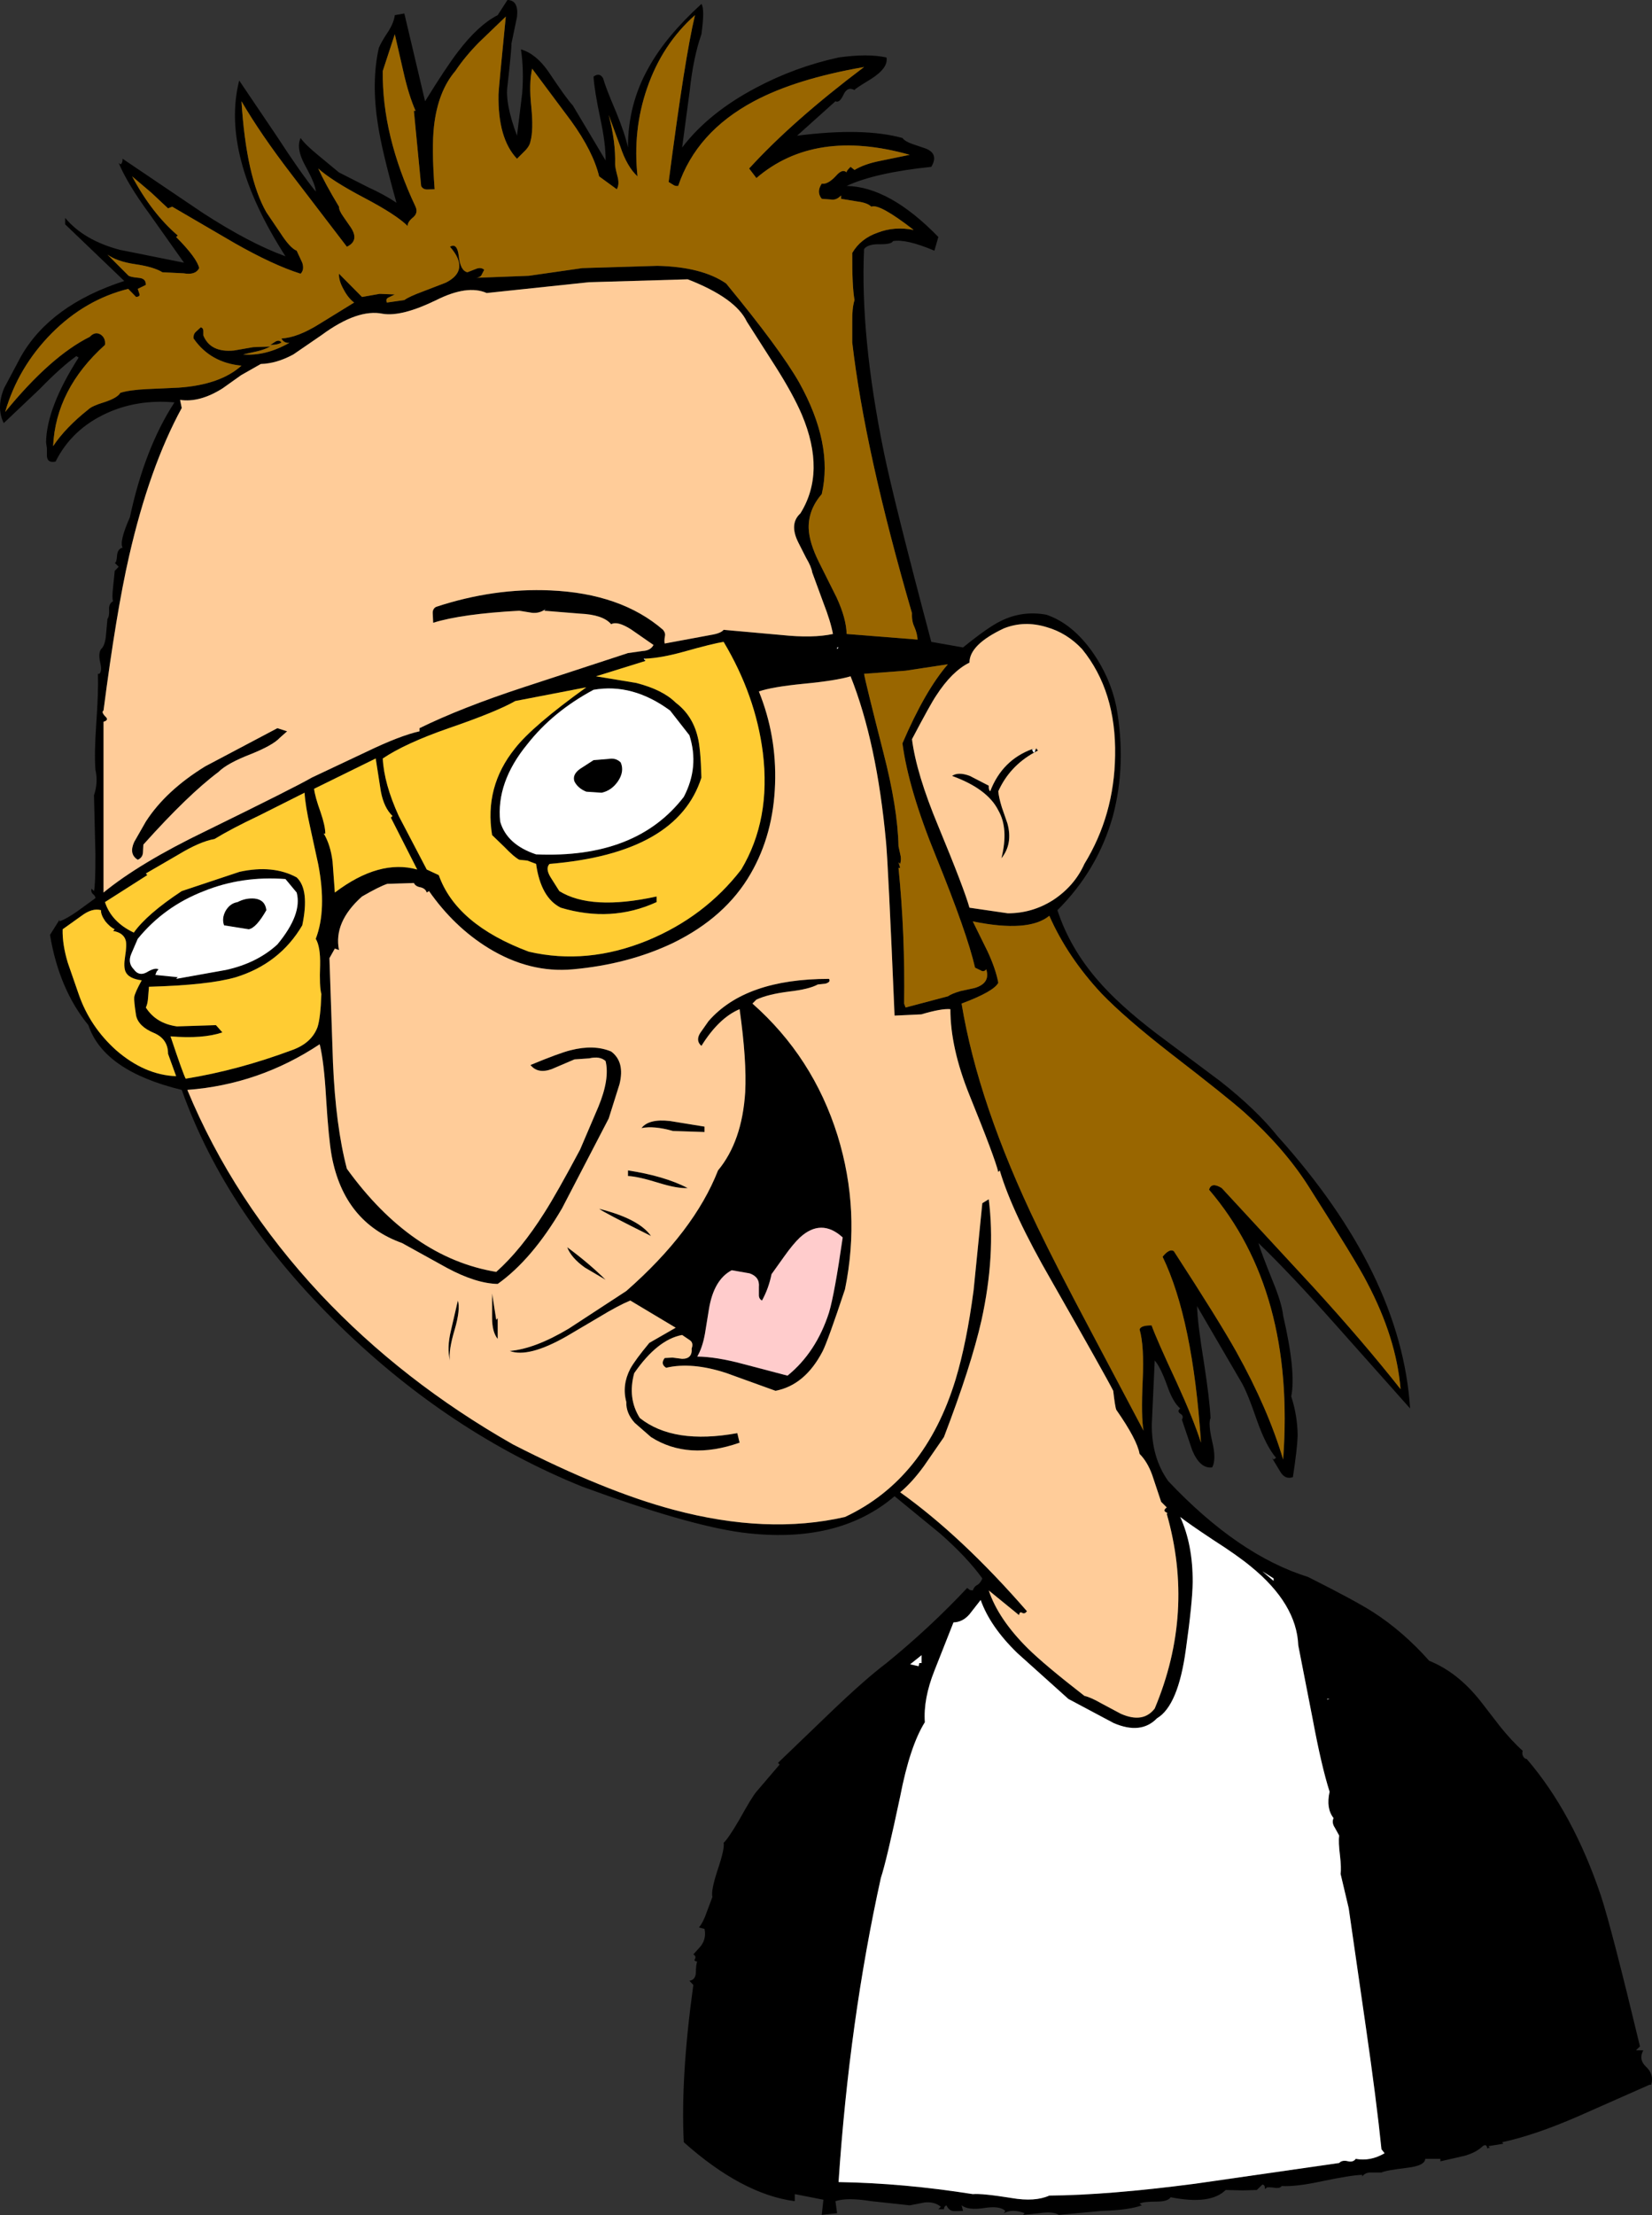
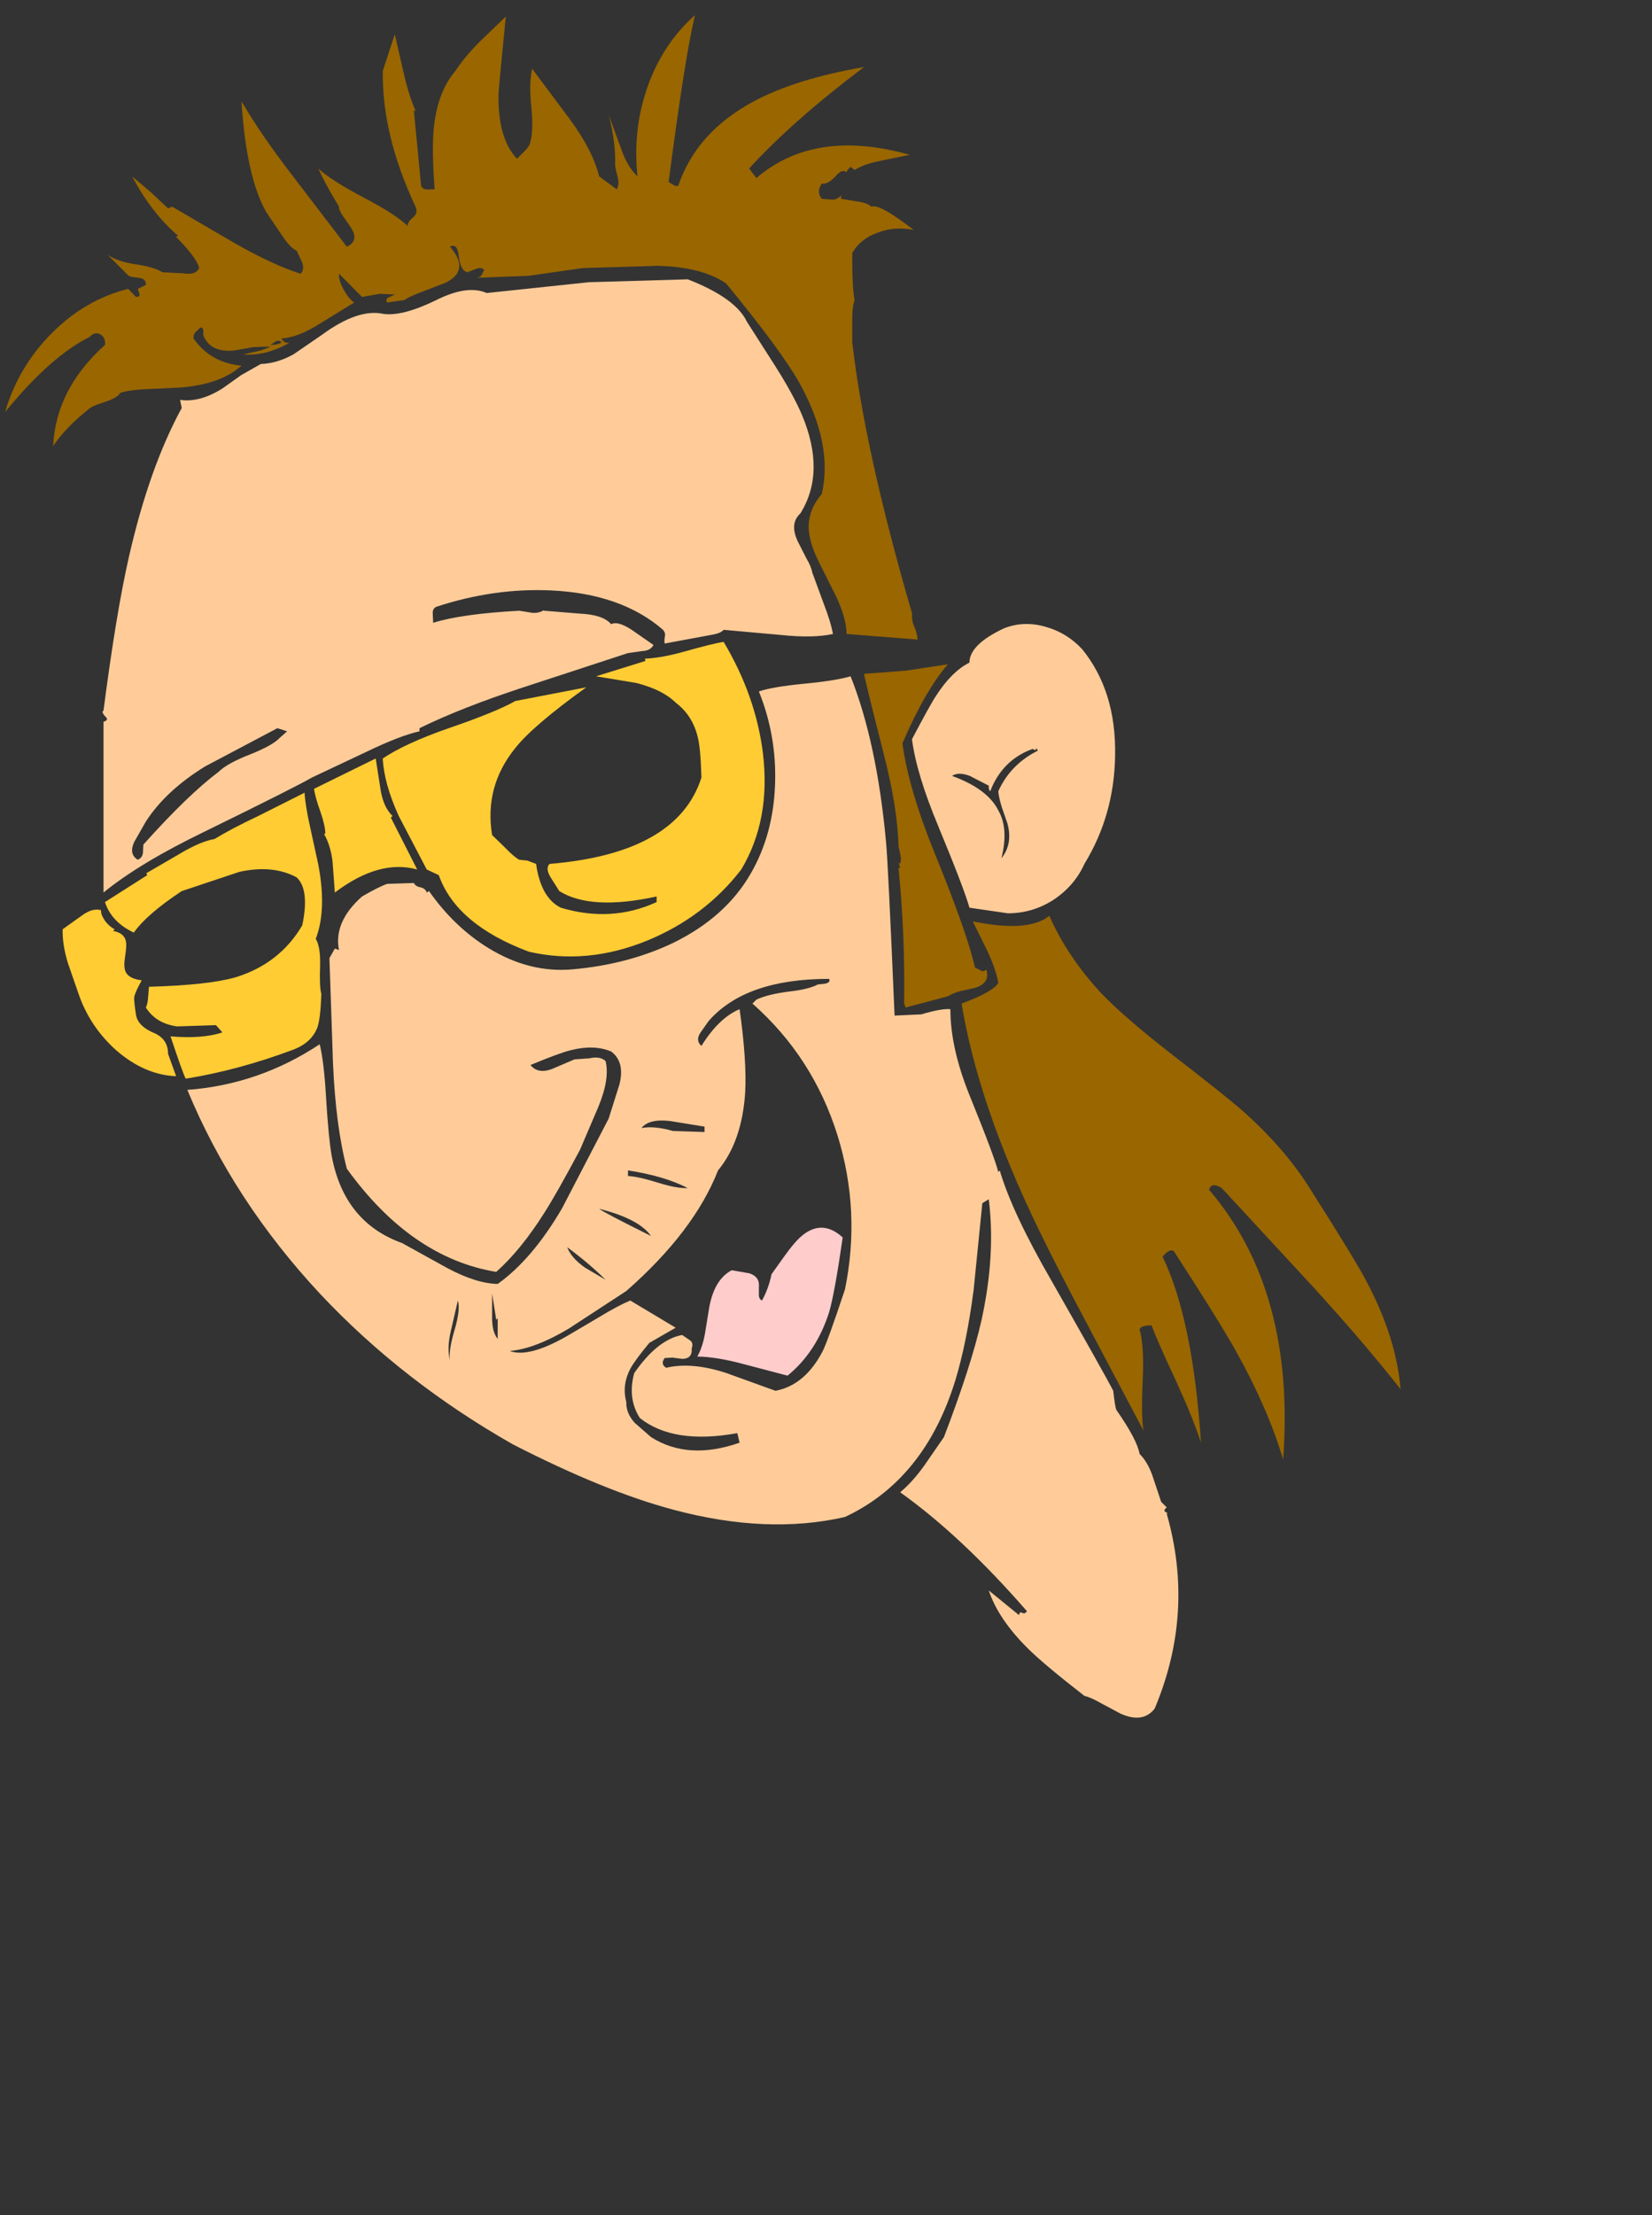
<svg xmlns="http://www.w3.org/2000/svg" height="533.7px" width="398.15px">
  <rect width="100%" height="100%" fill="#333333" stroke="none" />
  <g transform="matrix(1.0, 0.0, 0.0, 1.0, -204.65, -20.05)">
-     <path d="M414.55 39.1 Q410.5 41.55 410.6 41.75 408.85 40.8 407.9 42.95 406.95 44.95 406.0 44.45 L396.75 52.75 Q412.7 50.7 422.15 53.3 422.8 54.15 424.55 54.75 L427.65 55.8 Q431.0 57.05 429.1 60.25 415.6 61.65 408.7 64.85 419.05 65.05 430.8 77.15 L429.85 80.45 Q423.0 77.55 419.85 78.15 419.55 78.9 416.85 78.9 413.85 78.8 412.9 80.05 411.95 101.0 417.65 128.9 420.15 141.05 429.1 174.7 L436.75 176.05 Q442.8 171.15 445.8 169.7 451.0 167.1 456.8 168.15 463.1 170.25 468.05 177.3 472.25 183.35 473.7 190.3 476.2 204.2 472.85 216.75 469.2 229.7 459.5 239.35 462.45 248.4 469.2 256.2 474.3 262.15 483.35 269.05 L498.8 280.6 Q507.55 287.5 512.55 293.8 542.4 326.95 544.5 359.4 L526.7 339.4 Q515.65 326.95 507.95 319.55 508.5 321.55 511.3 328.5 513.6 334.05 513.9 337.05 517.05 350.6 515.85 356.5 517.35 361.1 517.4 365.95 517.3 369.1 516.25 375.95 514.4 376.6 513.25 374.7 L511.2 371.3 511.6 371.7 512.2 371.3 Q509.85 368.6 507.65 362.45 505.15 355.15 503.7 352.85 L493.15 334.75 Q493.3 339.1 494.8 348.25 496.2 357.35 496.4 361.7 495.8 363.0 496.8 367.35 497.85 371.7 496.8 373.6 493.9 374.0 492.0 369.5 L489.5 362.1 Q490.05 361.2 489.1 360.65 488.25 360.05 489.1 359.4 487.35 357.95 485.95 353.9 484.3 349.35 482.95 347.85 L482.25 363.15 Q482.15 371.2 486.2 376.9 503.05 394.75 519.9 400.0 531.15 405.65 535.55 408.45 542.85 413.15 549.1 420.2 555.95 422.95 561.45 429.9 L566.05 435.85 Q568.95 439.5 571.65 441.9 571.35 442.7 571.9 443.45 572.2 443.85 572.6 443.85 583.75 456.8 590.5 476.85 593.05 484.6 599.9 513.1 L598.95 514.05 600.7 514.05 Q599.5 516.25 601.35 518.0 603.35 519.85 602.6 522.35 L602.2 522.35 584.9 530.0 Q574.4 534.55 566.65 536.2 L567.0 536.55 563.35 537.15 563.75 537.55 563.35 537.55 Q563.15 537.9 563.05 537.45 562.85 536.55 562.0 537.15 560.45 538.65 557.7 539.45 L551.8 540.8 551.8 540.2 548.15 540.2 Q548.05 541.85 543.85 542.35 538.45 543.0 537.6 543.5 L535.2 543.5 Q533.75 543.4 532.95 544.45 L532.95 544.05 Q530.15 544.15 523.25 545.6 517.0 546.95 513.55 546.75 513.15 547.4 511.7 547.15 510.15 546.95 509.9 547.15 509.4 547.7 509.5 547.25 509.5 546.45 508.9 546.4 L507.55 547.7 504.2 547.8 500.05 547.7 Q496.4 551.35 486.8 549.45 486.1 550.5 483.45 550.5 480.15 550.5 479.3 551.0 L479.85 551.4 Q476.8 552.55 470.15 552.75 L459.85 553.7 Q458.4 552.8 455.15 553.3 L451.2 553.7 451.6 553.3 Q448.6 552.15 446.6 553.3 L446.95 552.75 Q445.6 551.45 441.85 552.05 438.0 552.65 436.4 551.4 L436.75 552.75 434.65 552.8 Q433.4 552.8 432.75 551.4 432.15 551.65 432.15 552.35 L430.8 552.35 431.4 551.75 Q429.95 550.5 427.55 550.7 L423.9 551.4 414.65 550.4 Q408.75 549.45 406.0 550.4 L406.4 553.3 402.7 553.7 403.1 550.05 396.2 548.7 396.2 550.4 Q383.55 548.75 369.45 536.2 368.65 520.7 371.75 498.3 L370.8 497.3 Q372.2 497.1 372.35 495.5 372.4 493.1 372.7 492.7 371.75 492.5 372.15 492.05 372.5 491.35 371.75 490.95 L373.1 489.45 Q375.0 487.5 374.45 484.8 L373.1 484.45 Q374.15 483.2 375.0 480.7 L376.35 477.1 Q375.95 475.65 377.6 470.6 379.35 465.45 379.05 464.05 380.1 463.15 382.8 458.55 385.85 453.05 386.95 451.75 L392.55 445.2 392.15 444.8 405.05 432.4 Q413.2 424.6 418.3 420.75 428.8 412.2 437.75 402.65 L438.4 403.15 439.1 403.25 Q439.45 402.25 440.25 401.9 441.0 401.4 441.4 400.35 437.8 395.35 431.3 389.6 L420.25 380.55 Q406.55 392.25 383.5 389.3 370.4 387.55 345.0 378.25 313.15 365.35 286.8 339.75 259.3 313.1 248.45 282.65 229.65 278.1 225.95 267.05 218.9 258.45 216.7 245.3 L219.0 241.65 219.0 242.05 Q220.65 241.45 223.25 239.65 L227.65 236.45 Q227.65 235.95 227.1 235.5 226.5 235.0 226.7 234.15 L227.3 234.75 Q227.65 233.55 227.65 225.9 L227.3 211.65 Q228.35 208.65 227.65 205.5 227.35 201.6 227.85 194.4 228.4 186.6 228.25 182.4 L228.6 182.4 Q229.3 181.7 228.8 179.7 228.3 177.5 229.0 176.45 229.85 175.75 230.15 173.55 L230.55 169.15 Q231.0 168.65 230.95 167.0 230.8 165.55 231.9 164.9 231.6 164.1 231.9 161.6 L232.3 157.6 233.25 156.6 232.3 155.65 Q232.75 155.65 232.85 154.0 232.95 152.3 234.2 152.0 233.35 150.55 235.95 144.7 239.5 128.05 246.7 117.0 237.65 116.2 230.15 119.7 221.9 123.55 218.05 131.25 216.0 131.7 215.95 129.8 L215.95 128.05 215.75 126.6 Q215.9 118.25 223.6 106.2 L223.05 105.85 Q219.35 108.5 214.2 113.8 L205.55 122.0 Q203.7 118.25 205.65 113.55 L209.75 105.85 Q216.85 93.5 234.6 87.75 L220.35 74.1 220.35 72.55 Q224.85 77.95 233.55 80.25 L249.0 83.35 240.75 71.7 Q235.35 64.35 233.25 59.3 L233.65 59.65 Q234.2 59.45 234.2 58.3 L253.45 71.3 Q264.85 78.7 273.45 81.8 257.75 57.35 262.3 39.45 L271.35 52.85 Q277.1 61.7 280.75 66.2 280.75 64.55 278.15 59.85 275.95 55.8 277.1 53.3 278.15 54.85 281.45 57.55 L286.35 61.6 293.35 65.15 Q297.3 66.95 300.2 68.9 296.6 56.0 295.75 50.15 294.1 39.85 295.95 31.6 296.5 30.2 298.35 27.45 299.6 25.4 299.8 23.7 L302.1 23.3 307.1 44.45 Q312.2 36.2 315.0 32.55 319.9 26.1 324.6 23.7 L326.95 20.05 Q329.7 20.1 329.25 24.15 L327.9 30.6 Q328.0 31.45 326.95 40.8 326.35 44.95 329.25 52.75 L330.5 42.55 Q330.95 36.85 330.2 31.95 333.85 33.0 336.85 37.35 341.25 43.95 342.7 45.45 L350.6 58.7 Q350.65 54.75 349.35 48.7 347.9 41.85 347.7 38.5 349.15 37.45 350.0 38.9 350.6 41.1 353.1 46.95 355.3 52.35 356.0 55.6 355.95 45.2 361.0 36.3 365.1 28.85 373.7 21.0 374.55 22.15 373.7 28.3 371.75 33.85 370.9 41.75 L369.05 55.6 Q375.4 47.25 386.85 41.2 396.25 36.2 406.75 33.9 413.85 32.9 418.3 33.9 418.8 36.4 414.55 39.1 M416.85 58.8 L423.9 57.35 Q401.0 50.9 386.95 62.95 L385.2 60.65 Q395.7 49.15 412.9 36.2 396.45 39.05 386.35 44.45 372.5 51.85 368.1 64.85 367.4 64.95 366.85 64.55 L365.8 63.9 Q369.7 33.85 372.15 23.7 364.25 30.7 360.6 41.3 357.1 51.45 358.3 62.55 355.75 60.2 354.15 55.35 L351.35 47.75 Q353.05 54.15 352.9 59.65 352.9 60.4 353.55 62.85 353.95 64.55 353.3 65.65 L349.05 62.55 Q347.6 56.55 342.3 49.2 L332.9 36.6 Q332.1 40.15 332.7 45.8 333.25 51.4 332.5 54.1 332.3 55.35 330.85 56.7 L329.25 58.3 Q324.6 53.4 324.8 42.75 324.8 41.75 326.55 24.05 L320.1 30.25 Q316.7 33.7 314.4 37.15 310.2 42.05 309.25 50.45 308.65 55.7 309.4 65.65 L307.6 65.7 Q306.55 65.7 306.15 64.85 L304.4 46.75 304.8 46.75 Q303.15 43.0 301.9 37.45 L299.8 28.3 296.9 37.15 Q296.7 52.65 304.8 69.85 305.45 71.3 304.3 72.35 302.85 73.5 302.9 74.5 300.1 71.75 292.5 67.75 284.6 63.6 281.35 60.65 282.95 64.2 286.35 69.85 286.3 70.7 287.4 72.25 L289.2 74.85 Q291.3 78.05 288.25 79.5 L274.9 62.05 Q267.45 52.35 262.85 44.45 264.0 62.75 268.85 71.2 L272.3 76.3 Q274.6 79.85 276.15 80.45 L277.5 83.35 Q278.05 85.05 277.1 86.0 270.45 83.9 261.15 78.6 L246.15 69.85 245.15 70.25 241.15 66.5 236.5 62.55 Q241.2 71.4 247.5 76.8 L247.1 77.15 Q252.15 82.25 252.65 84.65 251.8 86.4 248.9 85.9 L243.8 85.65 Q241.7 84.35 237.2 83.7 232.85 83.05 230.55 81.4 L235.55 86.4 Q235.9 86.8 238.15 87.0 239.85 87.15 239.8 88.7 L237.85 89.65 238.25 90.85 Q238.5 91.5 237.45 91.6 L235.55 89.65 Q225.15 92.25 217.1 100.35 209.0 108.55 205.9 119.3 216.85 105.9 226.3 101.2 227.55 99.85 228.9 100.65 230.15 101.5 229.95 103.15 218.1 113.8 217.45 127.55 220.45 123.05 225.95 118.7 226.8 117.85 229.95 116.9 232.95 115.9 233.65 114.7 235.85 114.0 240.05 113.8 L247.75 113.45 Q257.75 112.75 262.85 108.15 255.35 107.45 251.3 101.6 251.2 100.65 251.8 100.05 L253.05 98.9 Q253.65 99.1 253.65 99.75 L253.65 100.85 Q255.35 105.05 261.05 104.5 L265.65 103.7 269.8 103.55 Q268.35 104.3 266.6 104.7 L263.25 105.45 Q268.65 105.9 274.4 102.65 L273.85 102.65 Q272.85 102.45 272.5 101.6 276.35 101.4 281.55 98.15 L290.0 92.95 Q288.55 91.85 287.5 89.85 286.25 87.65 286.35 86.0 L291.9 91.6 296.15 90.85 299.8 91.0 298.35 91.7 Q297.5 92.05 297.9 92.95 L302.1 92.35 Q303.25 91.5 306.65 90.25 L312.1 88.15 Q318.05 85.15 313.1 79.5 314.8 78.5 315.2 81.6 315.55 85.25 317.3 85.65 L319.35 84.85 Q320.55 84.35 321.35 85.05 L320.6 86.5 Q320.0 87.05 319.05 87.0 L332.1 86.5 345.0 84.65 363.1 84.1 Q373.85 84.35 379.65 88.35 392.7 104.2 397.25 112.2 405.5 127.0 402.7 139.1 399.45 142.85 399.55 147.3 399.65 150.75 402.05 155.55 L406.3 164.05 Q408.6 169.05 408.7 172.8 L425.8 174.15 Q425.7 172.65 425.05 171.15 424.35 169.7 424.45 167.8 413.1 128.8 410.05 102.55 L410.05 97.45 Q410.0 94.25 410.6 92.35 410.0 89.1 410.05 81.0 412.05 77.55 416.2 76.1 420.2 74.55 424.85 75.45 416.55 69.0 414.65 69.85 413.7 68.9 411.3 68.6 L407.35 67.95 407.35 67.15 Q406.35 68.2 405.25 68.15 L402.7 67.95 Q401.35 66.3 402.7 64.3 404.15 64.55 406.1 62.45 407.7 60.6 408.7 61.6 408.55 61.3 409.65 60.25 L410.6 61.0 Q413.0 59.55 416.85 58.8 M335.7 167.1 Q334.4 167.85 332.9 167.7 L329.8 167.2 Q315.95 167.95 309.05 170.1 L308.95 167.95 Q308.85 166.7 309.8 166.25 323.65 161.7 337.3 162.3 354.35 163.05 364.45 171.8 365.1 172.6 364.9 173.35 364.7 174.5 364.85 175.1 L375.9 173.05 Q378.4 172.65 379.05 171.8 L393.0 173.05 Q400.6 173.85 405.4 172.8 404.85 169.8 403.1 165.3 L400.4 157.95 Q400.2 156.6 398.95 154.5 L397.05 150.75 Q394.8 146.25 397.55 143.75 403.75 133.8 397.9 119.95 395.8 115.05 391.55 108.35 L384.65 97.55 Q381.95 91.85 370.4 87.35 L346.55 88.05 321.95 90.65 Q317.3 88.6 309.8 92.35 301.5 96.4 296.9 95.65 290.85 94.4 282.2 100.75 L275.35 105.45 Q271.3 107.65 267.5 107.75 L262.75 110.45 258.25 113.65 Q252.75 117.1 248.05 116.4 L248.45 118.35 Q240.65 132.65 235.75 154.1 232.65 167.65 229.6 191.25 229.0 191.6 230.05 192.7 231.0 193.55 229.6 193.95 L229.6 235.1 Q238.25 228.0 254.2 220.3 276.05 209.6 279.8 207.4 L293.05 201.15 Q301.05 197.3 305.75 196.25 L305.75 195.5 Q315.85 190.55 330.8 185.65 L356.0 177.4 359.55 176.9 Q361.45 176.8 362.15 175.45 L356.75 171.7 Q353.45 169.6 351.95 170.45 350.0 168.15 344.45 167.9 L335.8 167.2 336.15 166.8 335.7 167.1 M360.1 178.75 L359.8 178.75 360.2 179.3 348.3 183.0 358.0 184.6 Q364.4 186.25 367.5 189.35 371.55 192.4 372.8 197.6 373.5 200.2 373.7 207.4 367.9 225.65 337.1 228.2 336.05 229.25 337.3 231.35 L339.45 234.75 Q347.1 239.5 362.9 236.05 L362.9 237.4 Q352.0 242.4 339.8 238.75 335.0 236.35 333.85 228.2 L331.75 227.4 329.8 227.2 Q328.55 226.55 326.25 224.15 L323.25 221.25 Q321.35 209.6 328.75 200.4 332.95 195.0 345.95 185.65 L328.85 188.95 Q324.3 191.55 312.8 195.5 302.3 199.15 296.9 202.8 297.2 208.85 300.75 216.65 L307.5 229.55 310.4 230.9 Q314.6 242.8 332.1 249.35 346.15 252.6 360.7 246.65 374.5 240.95 383.3 229.55 390.5 217.5 388.5 201.35 386.75 187.6 379.05 174.7 376.45 175.1 369.35 177.1 363.95 178.6 360.1 178.75 M370.8 197.2 L366.15 191.25 Q357.1 184.6 347.7 186.25 337.9 191.5 331.75 199.35 324.2 208.55 325.2 218.0 326.8 223.55 333.85 225.9 358.0 226.95 369.45 212.05 373.25 204.8 370.8 197.2 M398.3 184.8 Q390.7 185.55 387.55 186.65 391.85 197.3 391.45 208.95 391.05 221.05 385.6 230.5 379.55 241.05 366.85 247.25 356.05 252.4 342.7 253.6 332.3 254.55 322.4 248.5 314.1 243.4 308.05 234.75 L307.5 235.1 Q307.2 234.15 306.05 233.85 304.8 233.65 304.4 232.8 L298.0 233.0 Q296.05 233.65 291.9 236.05 285.0 242.2 286.35 248.95 L285.35 248.6 284.05 250.9 284.9 276.1 Q285.55 291.35 288.25 301.65 303.75 323.1 324.25 326.5 330.2 321.2 335.85 312.25 338.85 307.55 344.45 297.05 L348.85 286.75 Q351.65 280.0 350.6 275.7 349.25 274.45 346.65 275.05 L343.1 275.3 337.6 277.65 Q334.25 278.85 332.5 276.65 339.5 273.75 342.15 273.1 347.8 271.65 351.95 273.4 355.3 275.9 353.95 281.3 L351.35 289.55 340.1 311.2 Q332.9 323.5 324.6 329.4 319.4 329.3 312.4 325.55 L301.55 319.55 Q287.6 314.55 284.6 298.6 283.85 294.45 283.25 284.75 282.75 275.9 281.7 271.65 267.1 281.35 249.8 282.65 260.85 309.35 281.9 331.9 301.7 352.95 328.25 368.05 350.4 379.4 366.95 383.8 389.55 389.85 408.3 385.55 427.6 376.5 434.95 352.45 437.65 343.5 439.3 330.9 L441.4 309.95 442.95 309.0 Q444.65 322.45 441.2 338.15 438.7 349.2 432.15 366.3 L427.35 373.25 Q424.45 377.25 421.6 379.6 436.4 390.15 452.15 408.25 451.65 409.0 451.0 408.65 450.4 408.25 450.25 409.2 L442.95 403.25 Q445.25 410.15 452.35 417.2 456.4 421.2 466.0 428.65 467.55 429.0 470.25 430.55 L474.75 432.95 Q480.15 435.35 482.95 431.7 492.65 408.6 485.85 384.8 486.2 384.65 485.65 384.4 484.85 384.0 485.85 383.25 L484.5 381.9 482.35 375.45 Q481.2 372.25 479.3 370.35 478.7 366.9 473.7 359.75 473.4 359.1 472.95 355.15 471.1 351.5 458.05 328.6 448.6 312.25 445.6 302.05 L445.25 302.45 Q444.45 299.05 438.3 283.9 433.7 272.5 433.7 263.2 431.55 263.0 426.7 264.45 L420.25 264.75 Q418.7 228.25 418.2 223.0 416.0 198.95 409.65 183.0 406.15 184.05 398.3 184.8 M406.4 176.05 L406.4 176.45 406.75 176.05 406.4 176.05 M422.9 181.65 L412.9 182.4 Q413.2 184.3 417.55 201.35 421.0 214.7 421.2 223.95 L421.6 225.8 Q421.95 227.0 421.6 228.2 L421.2 227.8 421.6 229.15 421.2 229.15 Q422.8 245.1 422.55 261.85 L422.9 262.8 433.1 260.1 Q434.05 259.45 436.1 258.85 L439.55 258.1 Q443.4 256.95 442.35 253.6 441.75 254.35 441.0 253.85 L439.65 253.2 Q437.75 244.9 430.25 226.45 423.6 210.2 422.15 199.15 427.6 186.45 433.1 180.1 L422.9 181.65 M438.3 179.7 Q434.05 181.8 430.25 187.7 428.95 189.6 424.45 198.15 425.5 206.45 430.8 219.15 437.05 234.25 438.3 238.75 L447.55 240.1 Q453.4 240.1 458.4 236.95 463.6 233.55 466.0 228.2 473.2 216.45 473.4 202.1 473.7 186.6 465.45 176.45 461.8 172.55 456.9 171.15 451.5 169.5 446.6 171.45 438.3 175.35 438.3 179.7 M454.2 200.8 L454.45 200.15 Q454.3 200.5 454.85 200.85 L453.95 201.35 453.9 201.45 453.85 201.4 Q447.95 204.7 445.25 210.7 445.35 212.1 446.1 214.55 L447.45 218.45 Q448.8 223.35 446.0 226.85 447.8 219.7 445.25 215.3 442.65 210.1 434.1 207.0 435.6 205.95 438.4 207.0 L442.95 209.35 Q442.9 210.4 443.3 210.7 446.2 203.15 453.5 200.5 453.3 200.85 453.85 201.4 L453.95 201.35 454.2 200.8 M442.65 249.25 Q444.65 253.55 445.25 256.85 444.15 258.95 436.4 261.85 440.4 286.1 454.75 315.8 459.25 325.15 467.55 340.75 L480.25 364.75 Q479.65 361.5 480.05 352.65 480.45 344.35 479.3 340.35 479.65 339.35 482.2 339.4 483.4 342.75 488.25 353.15 492.25 361.9 494.1 367.65 492.15 337.95 484.85 322.85 486.5 320.8 487.55 321.5 498.4 338.2 502.65 345.8 510.25 359.45 513.9 371.7 516.9 331.1 496.05 306.7 496.6 304.75 499.1 306.3 L521.15 330.15 Q533.25 343.4 542.2 354.75 541.2 342.45 534.1 329.0 531.7 324.25 519.9 305.7 514.1 296.65 504.6 288.1 500.25 284.25 486.9 273.95 475.9 265.4 470.15 259.45 461.9 250.6 457.55 240.7 452.55 244.8 439.1 242.05 L442.65 249.25 M354.25 203.75 Q355.2 205.95 353.55 208.35 352.0 210.55 349.65 211.05 L345.95 210.8 Q343.95 210.0 343.1 208.35 342.5 206.7 344.45 205.3 L347.7 203.2 351.35 202.9 Q353.1 202.6 354.25 203.75 M386.95 260.9 L386.0 261.85 Q400.6 274.75 406.5 293.6 412.15 311.85 408.3 330.7 404.15 343.2 402.9 345.65 398.65 353.8 391.55 355.15 L379.65 350.85 Q371.35 348.15 365.2 349.6 363.75 348.7 364.85 347.25 L366.75 347.15 369.05 347.45 Q371.55 347.45 371.35 344.95 371.85 343.6 370.9 342.95 L369.05 341.7 Q363.1 342.8 357.5 350.9 355.85 356.95 358.85 361.7 366.95 368.15 382.35 365.35 L382.9 367.65 Q370.5 372.0 361.55 366.3 L357.6 362.85 Q355.5 360.5 355.6 357.85 354.5 353.8 356.55 349.85 357.7 347.75 361.15 343.6 L367.5 339.95 356.55 333.4 Q353.55 334.65 348.95 337.45 L341.15 342.05 Q332.0 347.25 327.5 345.55 333.55 345.05 341.75 340.15 L355.6 331.1 Q371.95 316.75 377.7 302.05 383.5 295.05 384.25 283.2 384.65 275.6 382.9 263.2 377.9 265.3 373.7 272.05 372.25 270.8 373.4 268.95 L375.4 266.1 Q384.25 255.9 404.45 255.9 404.95 256.65 403.6 257.05 L401.75 257.25 Q399.65 258.4 394.85 258.95 389.7 259.6 386.95 260.9 M374.45 291.5 L374.45 292.8 366.85 292.55 Q362.3 291.25 359.25 291.85 361.05 289.55 366.15 290.15 L374.45 291.5 M375.5 335.55 L374.55 341.4 Q373.95 344.75 372.7 346.9 377.3 346.95 383.8 348.7 L394.45 351.5 Q401.35 345.9 404.45 336.3 405.8 331.75 407.75 318.2 402.6 313.5 397.45 318.2 395.8 319.75 393.6 322.85 L390.6 327.05 Q389.9 330.5 388.3 333.4 387.5 333.0 387.55 331.95 L387.55 330.15 Q387.8 327.7 385.3 326.85 L381.0 326.1 Q376.65 328.4 375.5 335.55 M349.05 311.3 Q358.65 313.7 361.55 317.85 350.1 312.15 349.05 311.3 M356.0 303.4 L356.0 302.05 Q364.8 303.4 370.4 306.3 367.9 306.45 363.4 305.05 358.4 303.5 356.0 303.4 M324.6 342.65 Q323.25 341.0 323.25 337.55 L323.25 331.7 324.25 338.05 324.6 337.65 324.6 342.65 M345.6 325.45 Q342.3 323.1 341.35 320.55 346.75 324.55 350.6 328.4 L345.6 325.45 M497.0 391.05 Q490.9 387.0 489.1 385.55 492.15 392.25 492.1 401.25 492.05 406.15 490.45 417.5 488.6 431.05 483.5 434.05 479.65 438.05 473.05 435.2 L462.15 429.4 449.85 418.35 Q443.3 412.0 441.0 405.55 L438.3 409.0 Q436.65 410.9 434.45 410.95 L429.85 422.6 Q427.15 429.4 427.55 435.0 423.95 440.75 421.6 452.9 418.3 468.45 416.95 472.5 409.35 506.95 406.75 545.8 422.35 546.05 439.1 548.7 441.4 548.5 448.5 549.65 454.1 550.6 457.55 549.05 471.6 548.95 492.65 546.2 L527.4 541.2 Q528.15 540.4 529.6 540.8 530.8 541.05 531.4 540.2 534.95 540.85 538.35 538.85 L537.6 537.9 Q536.4 526.15 533.85 508.55 L529.7 479.8 527.75 471.55 Q527.95 470.2 527.6 467.1 527.2 463.95 527.4 462.3 L526.35 460.4 Q525.55 459.2 526.05 458.1 524.2 455.75 525.1 451.75 523.15 445.65 521.05 434.4 L517.55 416.5 Q517.15 406.5 506.2 397.55 502.95 394.85 497.0 391.05 M272.5 102.55 Q271.7 103.15 269.8 103.15 L271.05 102.35 Q271.9 101.85 272.5 102.55 M272.1 197.8 Q270.45 199.6 265.1 201.75 259.4 203.95 257.3 206.05 249.95 211.55 239.2 223.55 L239.1 225.5 Q239.0 226.7 237.85 227.2 235.65 225.85 237.0 222.9 L239.8 218.0 Q244.6 210.55 254.1 204.7 L271.5 195.5 273.85 196.25 272.1 197.8 M282.75 221.0 Q284.3 223.65 284.8 227.6 L285.35 235.1 Q296.05 227.0 305.2 229.55 L298.85 217.05 299.25 216.65 Q297.2 214.7 296.45 210.8 L295.2 202.8 280.35 210.1 Q280.55 211.95 281.9 215.7 283.05 219.05 283.05 220.9 L282.7 220.9 282.75 221.0 M240.15 230.9 L229.95 237.4 Q231.5 242.2 236.9 244.75 240.05 240.3 248.45 234.75 L262.4 230.1 Q270.45 228.35 276.15 231.45 279.3 234.4 277.5 243.0 272.1 252.2 261.5 255.5 254.95 257.4 240.55 257.8 L240.35 260.3 Q240.25 261.95 239.8 262.8 242.25 266.65 247.3 267.35 L256.7 267.05 258.25 268.8 Q253.5 270.4 245.75 269.75 248.7 278.6 249.4 279.95 262.1 277.9 275.2 273.0 279.7 271.35 281.15 267.6 281.9 265.4 282.1 259.55 281.6 257.8 281.8 252.6 281.9 248.15 280.75 246.25 283.45 239.25 281.35 228.3 L279.4 219.35 Q278.25 214.25 278.05 211.05 L267.1 216.55 Q260.45 219.7 256.35 222.2 252.85 222.8 247.65 225.95 L239.9 230.45 239.8 230.5 240.15 230.9 M259.0 239.55 Q260.05 237.7 261.9 237.4 263.9 236.35 266.05 236.55 268.55 236.85 268.85 239.35 266.4 243.65 264.6 243.95 L258.65 243.0 Q258.05 241.35 259.0 239.55 M276.15 235.1 L273.45 231.85 Q262.95 231.05 253.8 234.75 244.2 238.45 237.85 246.25 L236.3 249.85 Q235.35 252.05 236.9 253.6 238.1 255.3 239.95 254.35 242.0 253.1 242.85 253.6 L242.4 254.15 242.1 254.95 247.5 255.5 247.1 255.9 259.1 253.75 Q266.6 252.1 271.5 247.6 277.55 240.3 276.15 235.1 M247.1 279.35 L245.15 273.95 Q245.15 270.4 241.8 268.95 238.05 267.4 237.45 264.75 236.9 261.15 237.0 260.3 237.15 259.25 238.8 256.25 235.65 255.85 234.9 254.15 234.4 253.0 234.8 250.5 235.25 247.7 234.95 246.65 234.45 244.8 231.9 244.35 L232.3 243.95 Q231.2 243.45 230.05 242.05 228.9 240.4 229.0 239.35 226.9 238.75 224.3 240.7 L219.75 243.95 Q219.65 247.6 221.0 252.05 L223.6 259.55 Q226.3 267.4 232.65 273.1 239.5 279.05 247.1 279.35 M314.25 340.35 Q312.7 345.5 313.1 347.85 312.3 344.85 313.35 340.55 L315.0 333.4 Q315.65 335.5 314.25 340.35 M426.05 421.5 L426.2 420.75 426.75 420.75 426.75 418.85 424.0 421.05 426.05 421.5 M524.55 429.55 L525.1 429.4 524.5 429.4 524.55 429.55 M508.9 398.65 L511.6 400.95 511.6 400.35 508.9 398.65" fill="#000000" fill-rule="evenodd" stroke="none" />
-     <path d="M335.7 167.1 L336.15 166.8 335.8 167.2 335.7 167.1 M360.1 178.75 L360.2 179.3 359.8 178.75 360.1 178.75 M370.8 197.2 Q373.25 204.8 369.45 212.05 358.0 226.95 333.85 225.9 326.8 223.55 325.2 218.0 324.2 208.55 331.75 199.35 337.9 191.5 347.7 186.25 357.1 184.6 366.15 191.25 L370.8 197.2 M406.4 176.05 L406.75 176.05 406.4 176.45 406.4 176.05 M453.5 200.5 L454.2 200.8 453.95 201.35 453.85 201.4 Q453.3 200.85 453.5 200.5 M354.25 203.75 Q353.1 202.6 351.35 202.9 L347.7 203.2 344.45 205.3 Q342.5 206.7 343.1 208.35 343.95 210.0 345.95 210.8 L349.65 211.05 Q352.0 210.55 353.55 208.35 355.2 205.95 354.25 203.75 M497.0 391.05 Q502.95 394.85 506.2 397.55 517.15 406.5 517.55 416.5 L521.05 434.4 Q523.15 445.65 525.1 451.75 524.2 455.75 526.05 458.1 525.55 459.2 526.35 460.4 L527.4 462.3 Q527.2 463.95 527.6 467.1 527.95 470.2 527.75 471.55 L529.7 479.8 533.85 508.55 Q536.4 526.15 537.6 537.9 L538.35 538.85 Q534.95 540.85 531.4 540.2 530.8 541.05 529.6 540.8 528.15 540.4 527.4 541.2 L492.65 546.2 Q471.6 548.95 457.55 549.05 454.1 550.6 448.5 549.65 441.4 548.5 439.1 548.7 422.35 546.05 406.75 545.8 409.35 506.95 416.95 472.5 418.3 468.45 421.6 452.9 423.95 440.75 427.55 435.0 427.15 429.4 429.85 422.6 L434.45 410.95 Q436.65 410.9 438.3 409.0 L441.0 405.55 Q443.3 412.0 449.85 418.35 L462.15 429.4 473.05 435.2 Q479.65 438.05 483.5 434.05 488.6 431.05 490.45 417.5 492.05 406.15 492.1 401.25 492.15 392.25 489.1 385.55 490.9 387.0 497.0 391.05 M282.75 221.0 L282.7 220.9 283.05 220.9 282.75 221.0 M240.15 230.9 L239.8 230.5 239.9 230.45 240.15 230.9 M259.0 239.55 Q258.05 241.35 258.65 243.0 L264.6 243.95 Q266.4 243.65 268.85 239.35 268.55 236.85 266.05 236.55 263.9 236.35 261.9 237.4 260.05 237.7 259.0 239.55 M276.15 235.1 Q277.55 240.3 271.5 247.6 266.6 252.1 259.1 253.75 L247.1 255.9 247.5 255.5 242.1 254.95 242.4 254.15 242.85 253.6 Q242.0 253.1 239.95 254.35 238.1 255.3 236.9 253.6 235.35 252.05 236.3 249.85 L237.85 246.25 Q244.2 238.45 253.8 234.75 262.95 231.05 273.45 231.85 L276.15 235.1 M508.9 398.65 L511.6 400.35 511.6 400.95 508.9 398.65 M524.55 429.55 L524.5 429.4 525.1 429.4 524.55 429.55 M426.05 421.5 L424.0 421.05 426.75 418.85 426.75 420.75 426.2 420.75 426.05 421.5" fill="#ffffff" fill-rule="evenodd" stroke="none" />
    <path d="M335.8 167.2 L344.45 167.9 Q350.0 168.15 351.95 170.45 353.45 169.6 356.75 171.7 L362.15 175.45 Q361.45 176.8 359.55 176.9 L356.0 177.4 330.8 185.65 Q315.85 190.55 305.75 195.5 L305.75 196.25 Q301.05 197.3 293.05 201.15 L279.8 207.4 Q276.05 209.6 254.2 220.3 238.25 228.0 229.6 235.1 L229.6 193.95 Q231.0 193.55 230.05 192.7 229.0 191.6 229.6 191.25 232.65 167.65 235.75 154.1 240.65 132.65 248.45 118.35 L248.05 116.4 Q252.75 117.1 258.25 113.65 L262.75 110.45 267.5 107.75 Q271.3 107.65 275.35 105.45 L282.2 100.75 Q290.85 94.4 296.9 95.65 301.5 96.4 309.8 92.35 317.3 88.6 321.95 90.65 L346.55 88.05 370.4 87.35 Q381.95 91.85 384.65 97.55 L391.55 108.35 Q395.8 115.05 397.9 119.95 403.75 133.8 397.55 143.75 394.8 146.25 397.05 150.75 L398.95 154.5 Q400.2 156.6 400.4 157.95 L403.1 165.3 Q404.85 169.8 405.4 172.8 400.6 173.85 393.0 173.05 L379.05 171.8 Q378.4 172.65 375.9 173.05 L364.85 175.1 Q364.7 174.5 364.9 173.35 365.1 172.6 364.45 171.8 354.35 163.05 337.3 162.3 323.65 161.7 309.8 166.25 308.85 166.7 308.95 167.95 L309.05 170.1 Q315.95 167.95 329.8 167.2 L332.9 167.7 Q334.4 167.85 335.7 167.1 L335.8 167.2 M398.3 184.8 Q406.15 184.05 409.65 183.0 416.0 198.95 418.2 223.0 418.7 228.25 420.25 264.75 L426.7 264.45 Q431.55 263.0 433.7 263.2 433.7 272.5 438.3 283.9 444.45 299.05 445.25 302.45 L445.6 302.05 Q448.6 312.25 458.05 328.6 471.1 351.5 472.95 355.15 473.4 359.1 473.7 359.75 478.7 366.9 479.3 370.35 481.2 372.25 482.35 375.45 L484.5 381.9 485.85 383.25 Q484.85 384.0 485.65 384.4 486.2 384.65 485.85 384.8 492.65 408.6 482.95 431.7 480.15 435.35 474.75 432.95 L470.25 430.55 Q467.55 429.0 466.0 428.65 456.4 421.2 452.35 417.2 445.25 410.15 442.95 403.25 L450.25 409.2 Q450.4 408.25 451.0 408.65 451.65 409.0 452.15 408.25 436.4 390.15 421.6 379.6 424.45 377.25 427.35 373.25 L432.15 366.3 Q438.7 349.2 441.2 338.15 444.65 322.45 442.95 309.0 L441.4 309.95 439.3 330.9 Q437.65 343.5 434.95 352.45 427.6 376.5 408.3 385.55 389.55 389.85 366.95 383.8 350.4 379.4 328.25 368.05 301.7 352.95 281.9 331.9 260.85 309.35 249.8 282.65 267.1 281.35 281.7 271.65 282.75 275.9 283.25 284.75 283.85 294.45 284.6 298.6 287.6 314.55 301.55 319.55 L312.4 325.55 Q319.4 329.3 324.6 329.4 332.9 323.5 340.1 311.2 L351.35 289.55 353.95 281.3 Q355.3 275.9 351.95 273.4 347.8 271.65 342.15 273.1 339.5 273.75 332.5 276.65 334.25 278.85 337.6 277.65 L343.1 275.3 346.65 275.05 Q349.25 274.45 350.6 275.7 351.65 280.0 348.85 286.75 L344.45 297.05 Q338.85 307.55 335.85 312.25 330.2 321.2 324.25 326.5 303.75 323.1 288.25 301.65 285.55 291.35 284.9 276.1 L284.05 250.9 285.35 248.6 286.35 248.95 Q285.0 242.2 291.9 236.05 296.05 233.65 298.0 233.0 L304.4 232.8 Q304.8 233.65 306.05 233.85 307.2 234.15 307.5 235.1 L308.05 234.75 Q314.1 243.4 322.4 248.5 332.3 254.55 342.7 253.6 356.05 252.4 366.85 247.25 379.55 241.05 385.6 230.5 391.05 221.05 391.45 208.95 391.85 197.3 387.55 186.65 390.7 185.55 398.3 184.8 M438.3 179.7 Q438.3 175.35 446.6 171.45 451.5 169.5 456.9 171.15 461.8 172.55 465.45 176.45 473.7 186.6 473.4 202.1 473.2 216.45 466.0 228.2 463.6 233.55 458.4 236.95 453.4 240.1 447.55 240.1 L438.3 238.75 Q437.05 234.25 430.8 219.15 425.5 206.45 424.45 198.15 428.95 189.6 430.25 187.7 434.05 181.8 438.3 179.7 M453.5 200.5 Q446.2 203.15 443.3 210.7 442.9 210.4 442.95 209.35 L438.4 207.0 Q435.6 205.95 434.1 207.0 442.65 210.1 445.25 215.3 447.8 219.7 446.0 226.85 448.8 223.35 447.45 218.45 L446.1 214.55 Q445.35 212.1 445.25 210.7 447.95 204.7 453.85 201.4 L453.9 201.45 453.95 201.35 454.85 200.85 Q454.3 200.5 454.45 200.15 L454.2 200.8 453.5 200.5 M374.45 291.5 L366.15 290.15 Q361.05 289.55 359.25 291.85 362.3 291.25 366.85 292.55 L374.45 292.8 374.45 291.5 M386.95 260.9 Q389.7 259.6 394.85 258.95 399.65 258.4 401.75 257.25 L403.6 257.05 Q404.95 256.65 404.45 255.9 384.25 255.9 375.4 266.1 L373.4 268.95 Q372.25 270.8 373.7 272.05 377.9 265.3 382.9 263.2 384.65 275.6 384.25 283.2 383.5 295.05 377.7 302.05 371.95 316.75 355.6 331.1 L341.75 340.15 Q333.55 345.05 327.5 345.55 332.0 347.25 341.15 342.05 L348.95 337.45 Q353.55 334.65 356.55 333.4 L367.5 339.95 361.15 343.6 Q357.7 347.75 356.55 349.85 354.5 353.8 355.6 357.85 355.5 360.5 357.6 362.85 L361.55 366.3 Q370.5 372.0 382.9 367.65 L382.35 365.35 Q366.95 368.15 358.85 361.7 355.85 356.95 357.5 350.9 363.1 342.8 369.05 341.7 L370.9 342.95 Q371.85 343.6 371.35 344.95 371.55 347.45 369.05 347.45 L366.75 347.15 364.85 347.25 Q363.75 348.7 365.2 349.6 371.35 348.15 379.65 350.85 L391.55 355.15 Q398.65 353.8 402.9 345.65 404.15 343.2 408.3 330.7 412.15 311.85 406.5 293.6 400.6 274.75 386.0 261.85 L386.95 260.9 M345.6 325.45 L350.6 328.4 Q346.75 324.55 341.35 320.55 342.3 323.1 345.6 325.45 M324.6 342.65 L324.6 337.65 324.25 338.05 323.25 331.7 323.25 337.55 Q323.25 341.0 324.6 342.65 M356.0 303.4 Q358.4 303.5 363.4 305.05 367.9 306.45 370.4 306.3 364.8 303.4 356.0 302.05 L356.0 303.4 M349.05 311.3 Q350.1 312.15 361.55 317.85 358.65 313.7 349.05 311.3 M272.1 197.8 L273.85 196.25 271.5 195.5 254.1 204.7 Q244.6 210.55 239.8 218.0 L237.0 222.9 Q235.65 225.85 237.85 227.2 239.0 226.7 239.1 225.5 L239.2 223.55 Q249.95 211.55 257.3 206.05 259.4 203.95 265.1 201.75 270.45 199.6 272.1 197.8 M314.25 340.35 Q315.65 335.5 315.0 333.4 L313.35 340.55 Q312.3 344.85 313.1 347.85 312.7 345.5 314.25 340.35" fill="#ffcc99" fill-rule="evenodd" stroke="none" />
    <path d="M375.5 335.55 Q376.65 328.4 381.0 326.1 L385.3 326.85 Q387.8 327.7 387.55 330.15 L387.55 331.95 Q387.5 333.0 388.3 333.4 389.9 330.5 390.6 327.05 L393.6 322.85 Q395.8 319.75 397.45 318.2 402.6 313.5 407.75 318.2 405.8 331.75 404.45 336.3 401.35 345.9 394.45 351.5 L383.8 348.7 Q377.3 346.95 372.7 346.9 373.95 344.75 374.55 341.4 L375.5 335.55" fill="#ffcccc" fill-rule="evenodd" stroke="none" />
    <path d="M360.2 179.3 L360.1 178.75 Q363.95 178.6 369.35 177.1 376.45 175.1 379.05 174.7 386.75 187.6 388.5 201.35 390.5 217.5 383.3 229.55 374.5 240.95 360.7 246.65 346.15 252.6 332.1 249.35 314.6 242.8 310.4 230.9 L307.5 229.55 300.75 216.65 Q297.2 208.85 296.9 202.8 302.3 199.15 312.8 195.5 324.3 191.55 328.85 188.95 L345.95 185.65 Q332.95 195.0 328.75 200.4 321.35 209.6 323.25 221.25 L326.25 224.15 Q328.55 226.55 329.8 227.2 L331.75 227.4 333.85 228.2 Q335.0 236.35 339.8 238.75 352.0 242.4 362.9 237.4 L362.9 236.05 Q347.1 239.5 339.45 234.75 L337.3 231.35 Q336.05 229.25 337.1 228.2 367.9 225.65 373.7 207.4 373.5 200.2 372.8 197.6 371.55 192.4 367.5 189.35 364.4 186.25 358.0 184.6 L348.3 183.0 360.2 179.3 M283.05 220.9 Q283.05 219.05 281.9 215.7 280.55 211.95 280.35 210.1 L295.2 202.8 296.45 210.8 Q297.2 214.7 299.25 216.65 L298.85 217.05 305.2 229.55 Q296.05 227.0 285.35 235.1 L284.8 227.6 Q284.3 223.65 282.75 221.0 L283.05 220.9 M239.9 230.45 L247.65 225.95 Q252.85 222.8 256.35 222.2 260.45 219.7 267.1 216.55 L278.05 211.05 Q278.25 214.25 279.4 219.35 L281.35 228.3 Q283.45 239.25 280.75 246.25 281.9 248.15 281.8 252.6 281.6 257.8 282.1 259.55 281.9 265.4 281.15 267.6 279.7 271.35 275.2 273.0 262.1 277.9 249.4 279.95 248.7 278.6 245.75 269.75 253.5 270.4 258.25 268.8 L256.7 267.05 247.3 267.35 Q242.25 266.65 239.8 262.8 240.25 261.95 240.35 260.3 L240.55 257.8 Q254.95 257.4 261.5 255.5 272.1 252.2 277.5 243.0 279.3 234.4 276.15 231.45 270.45 228.35 262.4 230.1 L248.45 234.75 Q240.05 240.3 236.9 244.75 231.5 242.2 229.95 237.4 L240.15 230.9 239.9 230.45 M247.1 279.35 Q239.5 279.05 232.65 273.1 226.3 267.4 223.6 259.55 L221.0 252.05 Q219.65 247.6 219.75 243.95 L224.3 240.7 Q226.9 238.75 229.0 239.35 228.9 240.4 230.05 242.05 231.2 243.45 232.3 243.95 L231.9 244.35 Q234.45 244.8 234.95 246.65 235.25 247.7 234.8 250.5 234.4 253.0 234.9 254.15 235.65 255.85 238.8 256.25 237.15 259.25 237.0 260.3 236.9 261.15 237.45 264.75 238.05 267.4 241.8 268.95 245.15 270.4 245.15 273.95 L247.1 279.35" fill="#ffcc33" fill-rule="evenodd" stroke="none" />
    <path d="M416.85 58.8 Q413.0 59.55 410.6 61.0 L409.65 60.25 Q408.55 61.3 408.7 61.6 407.7 60.6 406.1 62.45 404.15 64.55 402.7 64.3 401.35 66.3 402.7 67.95 L405.25 68.15 Q406.35 68.2 407.35 67.15 L407.35 67.95 411.3 68.6 Q413.7 68.9 414.65 69.85 416.55 69.0 424.85 75.45 420.2 74.55 416.2 76.1 412.05 77.55 410.05 81.0 410.0 89.1 410.6 92.35 410.0 94.25 410.05 97.45 L410.05 102.55 Q413.1 128.8 424.45 167.8 424.35 169.7 425.05 171.15 425.7 172.65 425.8 174.15 L408.7 172.8 Q408.6 169.05 406.3 164.05 L402.05 155.55 Q399.65 150.75 399.55 147.3 399.45 142.85 402.7 139.1 405.5 127.0 397.25 112.2 392.7 104.2 379.65 88.35 373.85 84.35 363.1 84.1 L345.0 84.65 332.1 86.5 319.05 87.0 Q320.0 87.05 320.6 86.5 L321.35 85.05 Q320.55 84.35 319.35 84.85 L317.3 85.65 Q315.55 85.25 315.2 81.6 314.8 78.5 313.1 79.5 318.05 85.15 312.1 88.15 L306.65 90.25 Q303.25 91.5 302.1 92.35 L297.9 92.95 Q297.5 92.05 298.35 91.7 L299.8 91.0 296.15 90.85 291.9 91.6 286.35 86.0 Q286.25 87.65 287.5 89.85 288.55 91.85 290.0 92.95 L281.55 98.15 Q276.35 101.4 272.5 101.6 272.85 102.45 273.85 102.65 L274.4 102.65 Q268.65 105.9 263.25 105.45 L266.6 104.7 Q268.35 104.3 269.8 103.55 L265.65 103.7 261.05 104.5 Q255.35 105.05 253.65 100.85 L253.65 99.75 Q253.65 99.1 253.05 98.9 L251.8 100.05 Q251.2 100.65 251.3 101.6 255.35 107.45 262.85 108.15 257.75 112.75 247.75 113.45 L240.05 113.8 Q235.85 114.0 233.65 114.7 232.95 115.9 229.95 116.9 226.8 117.85 225.95 118.7 220.45 123.05 217.45 127.55 218.1 113.8 229.95 103.15 230.15 101.5 228.9 100.65 227.55 99.85 226.3 101.2 216.85 105.9 205.9 119.3 209.0 108.55 217.1 100.35 225.15 92.25 235.55 89.65 L237.45 91.6 Q238.5 91.5 238.25 90.85 L237.85 89.65 239.8 88.7 Q239.85 87.15 238.15 87.0 235.9 86.8 235.55 86.4 L230.55 81.4 Q232.85 83.05 237.2 83.7 241.7 84.35 243.8 85.65 L248.9 85.9 Q251.8 86.4 252.65 84.65 252.15 82.25 247.1 77.15 L247.5 76.8 Q241.2 71.4 236.5 62.55 L241.15 66.5 245.15 70.25 246.15 69.85 261.15 78.6 Q270.45 83.9 277.1 86.0 278.05 85.05 277.5 83.35 L276.15 80.45 Q274.6 79.85 272.3 76.3 L268.85 71.2 Q264.0 62.75 262.85 44.45 267.45 52.35 274.9 62.05 L288.25 79.5 Q291.3 78.05 289.2 74.85 L287.4 72.25 Q286.3 70.7 286.35 69.85 282.95 64.2 281.35 60.65 284.6 63.6 292.5 67.75 300.1 71.75 302.9 74.5 302.85 73.5 304.3 72.35 305.45 71.3 304.8 69.85 296.7 52.65 296.9 37.15 L299.8 28.3 301.9 37.45 Q303.15 43.0 304.8 46.75 L304.4 46.75 306.15 64.85 Q306.55 65.7 307.6 65.7 L309.4 65.65 Q308.65 55.7 309.25 50.45 310.2 42.05 314.4 37.15 316.7 33.7 320.1 30.25 L326.55 24.05 Q324.8 41.75 324.8 42.75 324.6 53.4 329.25 58.3 L330.85 56.7 Q332.3 55.35 332.5 54.1 333.25 51.4 332.7 45.8 332.1 40.15 332.9 36.6 L342.3 49.2 Q347.6 56.55 349.05 62.55 L353.3 65.65 Q353.95 64.55 353.55 62.85 352.9 60.4 352.9 59.65 353.05 54.15 351.35 47.75 L354.15 55.35 Q355.75 60.2 358.3 62.55 357.1 51.45 360.6 41.3 364.25 30.7 372.15 23.7 369.7 33.85 365.8 63.9 L366.85 64.55 Q367.4 64.95 368.1 64.85 372.5 51.85 386.35 44.45 396.45 39.05 412.9 36.2 395.7 49.15 385.2 60.65 L386.95 62.95 Q401.0 50.9 423.9 57.35 L416.85 58.8 M422.9 181.65 L433.1 180.1 Q427.6 186.45 422.15 199.15 423.6 210.2 430.25 226.45 437.75 244.9 439.65 253.2 L441.0 253.85 Q441.75 254.35 442.35 253.6 443.4 256.95 439.55 258.1 L436.1 258.85 Q434.05 259.45 433.1 260.1 L422.9 262.8 422.55 261.85 Q422.8 245.1 421.2 229.15 L421.6 229.15 421.2 227.8 421.6 228.2 Q421.95 227.0 421.6 225.8 L421.2 223.95 Q421.0 214.7 417.55 201.35 413.2 184.3 412.9 182.4 L422.9 181.65 M442.65 249.25 L439.1 242.05 Q452.55 244.8 457.55 240.7 461.9 250.6 470.15 259.45 475.9 265.4 486.9 273.95 500.25 284.25 504.6 288.1 514.1 296.65 519.9 305.7 531.7 324.25 534.1 329.0 541.2 342.45 542.2 354.75 533.25 343.4 521.15 330.15 L499.1 306.3 Q496.6 304.75 496.05 306.7 516.9 331.1 513.9 371.7 510.25 359.45 502.65 345.8 498.4 338.2 487.55 321.5 486.5 320.8 484.85 322.85 492.15 337.95 494.1 367.65 492.25 361.9 488.25 353.15 483.4 342.75 482.2 339.4 479.65 339.35 479.3 340.35 480.45 344.35 480.05 352.65 479.65 361.5 480.25 364.75 L467.55 340.75 Q459.25 325.15 454.75 315.8 440.4 286.1 436.4 261.85 444.15 258.95 445.25 256.85 444.65 253.55 442.65 249.25 M272.5 102.55 Q271.9 101.85 271.05 102.35 L269.8 103.15 Q271.7 103.15 272.5 102.55" fill="#996600" fill-rule="evenodd" stroke="none" />
  </g>
</svg>